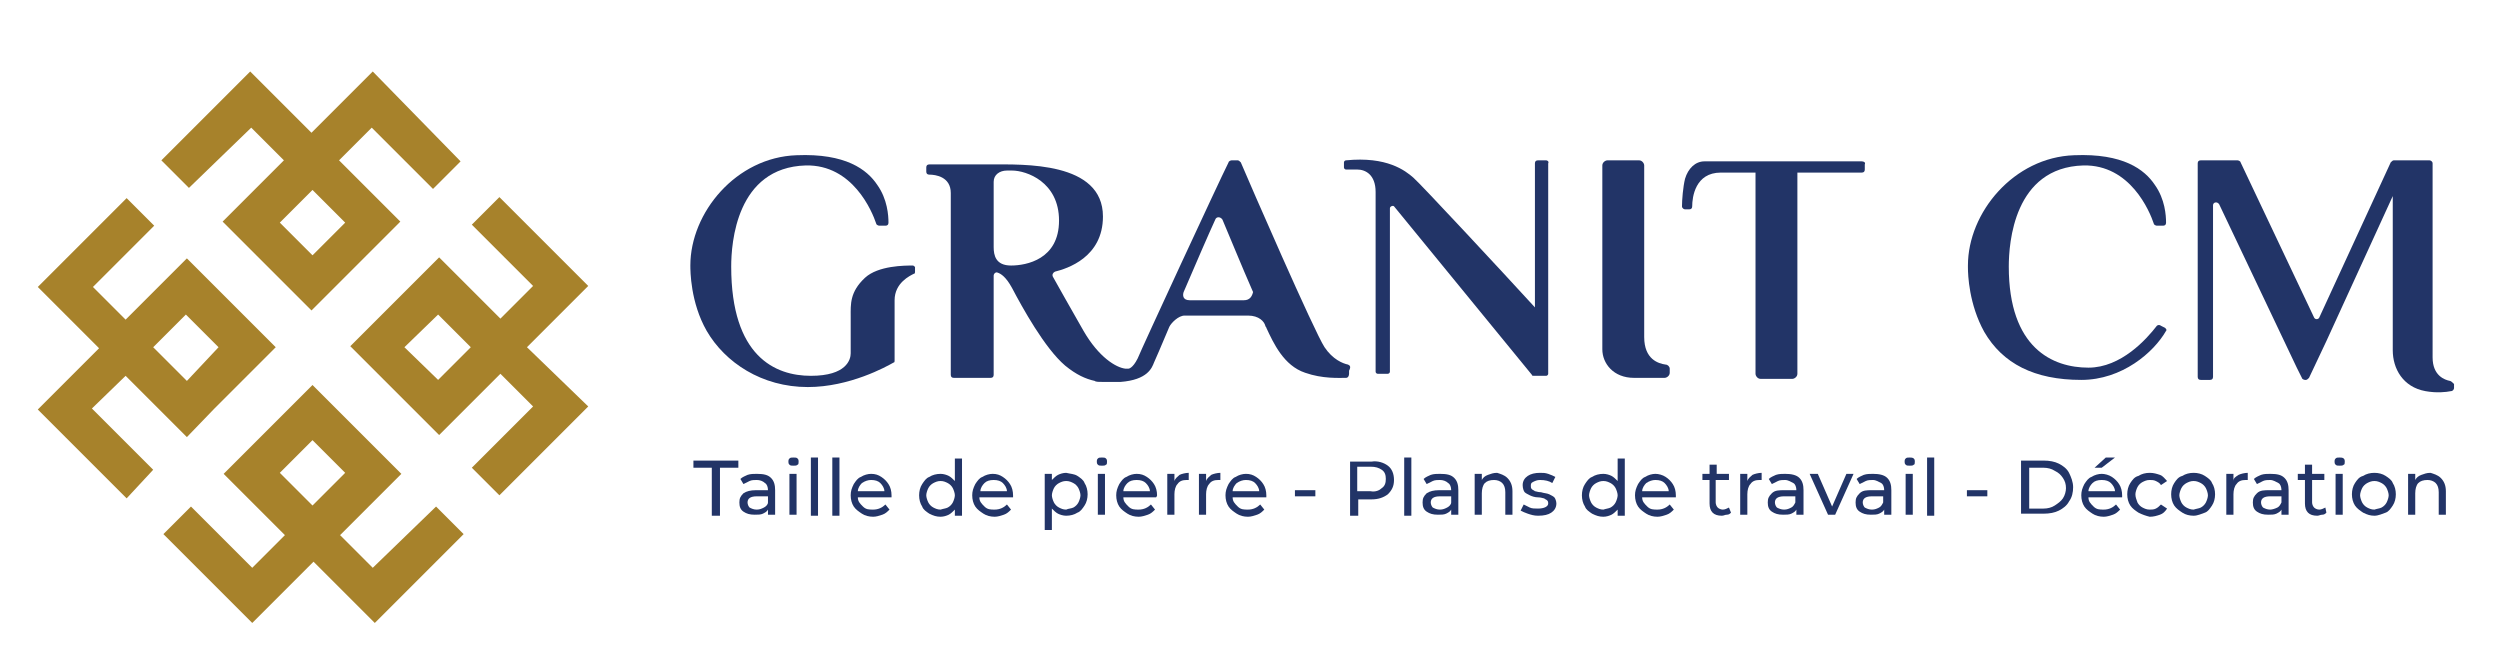
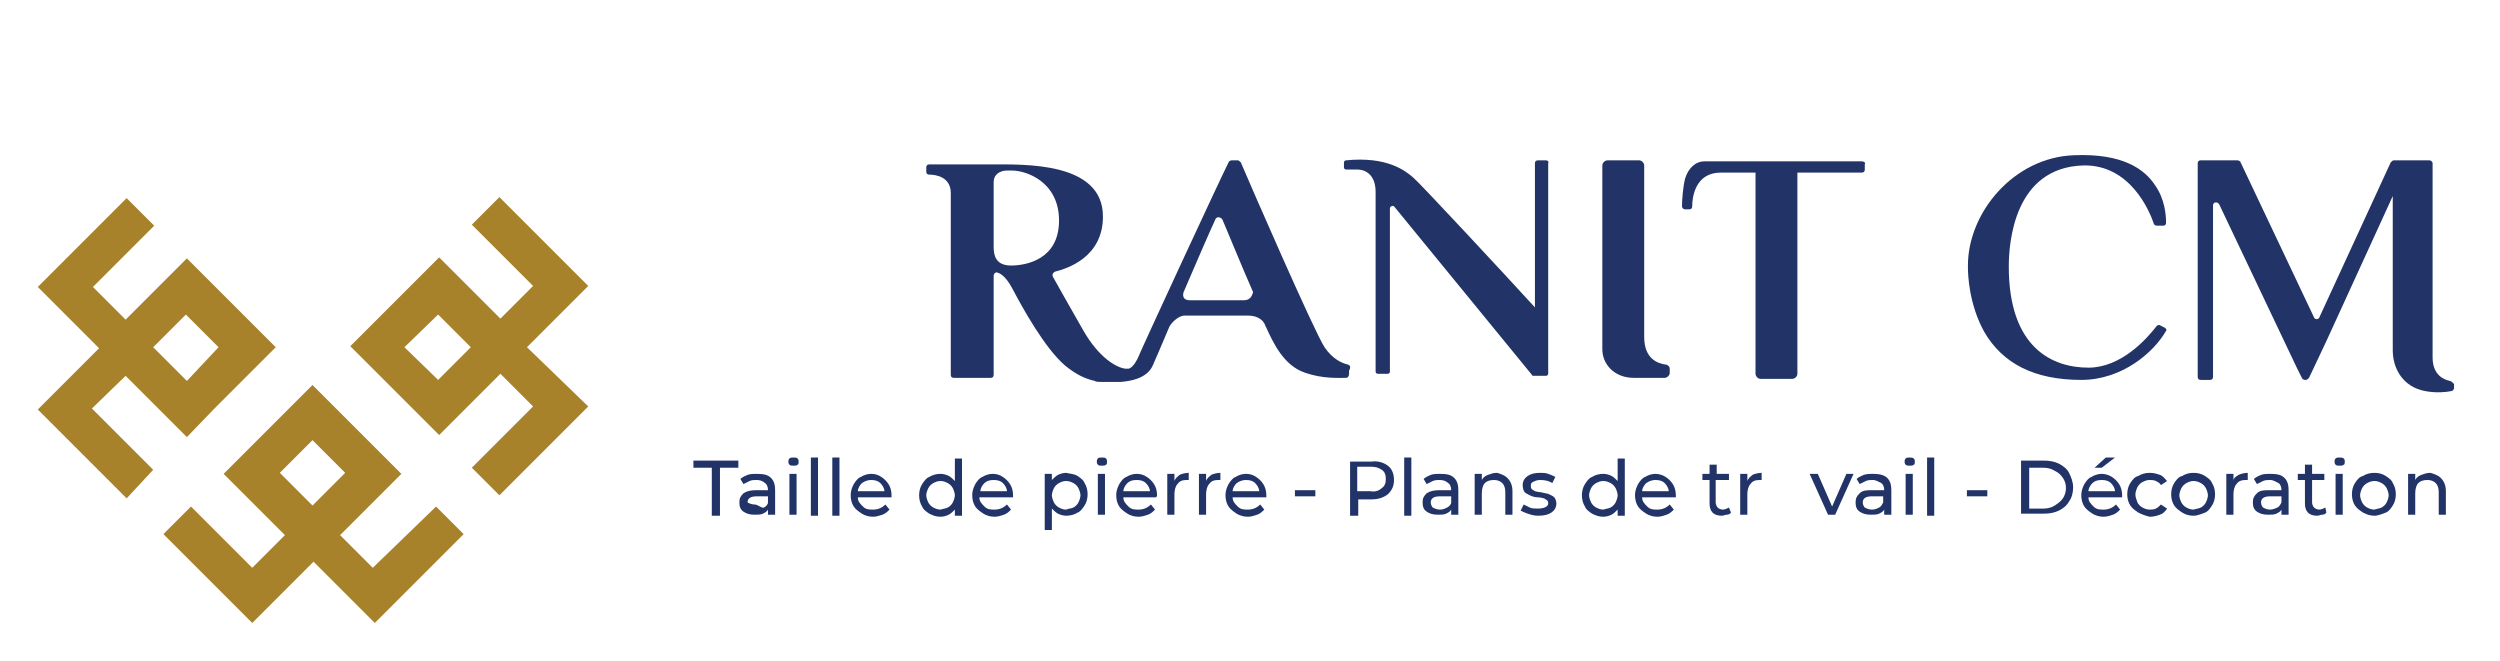
<svg xmlns="http://www.w3.org/2000/svg" version="1.1" id="Calque_1" x="0px" y="0px" viewBox="0 0 244.8 64.7" style="enable-background:new 0 0 244.8 64.7;" xml:space="preserve">
  <style type="text/css">
	.st0{fill:#223467;}
	.st1{fill:#A7822B;}
</style>
  <g>
    <g>
-       <path class="st0" d="M89.4,26c-0.8,0-3.4,0-4.7,1.2c-1.5,1.4-1.4,2.6-1.4,3.8c0,1.1,0,3,0,3.6c0,0.6-0.4,2.2-3.9,2.2    s-7.8-1.9-7.8-10.7c0-2.3,0.5-9.7,7.3-9.9c4.6-0.1,6.5,4.5,6.9,5.7c0,0.1,0.2,0.2,0.3,0.2h0.6c0.2,0,0.3-0.1,0.3-0.3    c0-0.7-0.1-2.3-1.1-3.7c-1-1.5-3.1-3.1-7.9-2.9c-5.9,0.2-10.4,5.6-10.4,10.8c0,0,0,0,0,0c0,0,0,0,0,0c0,0.5,0,3.6,1.6,6.4    c1.8,3.1,5.4,5.5,9.9,5.5c4.1,0,7.7-2,8.4-2.4c0.1,0,0.1-0.1,0.1-0.2v-5.9c0-1.7,1.5-2.4,1.9-2.6c0.1,0,0.1-0.1,0.1-0.2v-0.5    C89.6,26.2,89.5,26,89.4,26z" />
      <path class="st0" d="M211.6,31.9c-0.1-0.1-0.3-0.1-0.4,0c-1,1.3-3.5,4.1-6.7,4.1c-3.5,0-7.8-1.9-7.8-9.9c0-2.3,0.5-9.7,7.3-9.9    c4.6-0.1,6.5,4.5,6.9,5.7c0,0.1,0.2,0.2,0.3,0.2h0.6c0.2,0,0.3-0.1,0.3-0.3c0-0.7-0.1-2.3-1.1-3.7c-1-1.5-3.1-3.1-7.9-2.9    c-5.9,0.2-10.4,5.6-10.4,10.8c0,0,0,0.1,0,0.1c0,0,0,0,0,0.1c0,0.7,0.1,3.6,1.6,6.3c1.8,3.1,4.9,4.7,9.5,4.7c4,0,7.1-2.7,8.3-4.8    c0.1-0.1,0-0.2-0.1-0.3L211.6,31.9z" />
      <path class="st0" d="M132,35.7c-0.5-0.1-1.5-0.5-2.3-1.7c-1-1.5-7.4-16.2-8.2-18.1c-0.1-0.1-0.2-0.2-0.3-0.2h-0.6    c-0.1,0-0.3,0.1-0.3,0.2c-1,2-8.5,18.2-8.9,19.2c-0.5,1-0.9,1-0.9,1l-0.1,0c-0.1,0-0.1,0-0.2,0c-0.9-0.1-2.6-1.1-4.1-3.7    c-1.2-2.1-2.5-4.4-3-5.3c-0.1-0.2,0-0.4,0.2-0.5c1.2-0.3,4.7-1.4,4.7-5.4c0-5.4-7.8-5.1-11-5.1h-6c-0.2,0-0.3,0.1-0.3,0.3v0.4    c0,0.2,0.1,0.3,0.3,0.3c0.6,0,2.1,0.2,2.1,1.8v17.8c0,0.2,0.1,0.3,0.3,0.3H97c0.2,0,0.3-0.1,0.3-0.3v-9.7c0-0.2,0.2-0.4,0.4-0.3    c0.3,0.1,0.8,0.4,1.4,1.5c1,1.9,3.2,5.9,5.2,7.6c1.1,0.9,2,1.3,2.9,1.5c0.1,0.1,0.4,0.1,0.9,0.1c0.4,0,0.8,0,1.2,0    c0.1,0,0.3,0,0.4,0c2.7-0.2,3.1-1.4,3.3-1.9c0.1-0.2,0.7-1.6,1.5-3.5c0.2-0.4,0.9-1.1,1.5-1.1c0.6,0,4.8,0,6.2,0    c1.1,0,1.6,0.6,1.7,1c0,0.1,0.1,0.1,0.1,0.2c0.7,1.5,1.7,3.7,3.8,4.4c1.7,0.6,3.3,0.5,4,0.5c0.2,0,0.3-0.2,0.3-0.4v-0.3    C132.3,35.9,132.2,35.8,132,35.7z M99,26c-1.5,0-1.7-1-1.7-1.8c0,0,0-5.7,0-6.4s0.6-1.1,1.3-1.1c0.4,0,0.2,0,0.5,0    c1.4,0,4.6,1.1,4.6,4.9C103.7,25.4,100.5,26,99,26z M121.8,29.4c-0.7,0-4.4,0-5.3,0c-0.7,0-0.7-0.5-0.6-0.8    c1.2-2.8,2.5-5.8,3.1-7.1c0.1-0.3,0.5-0.3,0.7,0c0.6,1.4,1.9,4.6,3,7.1C122.6,29,122.4,29.4,121.8,29.4z" />
      <path class="st0" d="M151.4,15.7h-0.8c-0.2,0-0.3,0.1-0.3,0.3v14.1c-3.2-3.5-11.2-12.1-11.9-12.7c-0.8-0.7-2.6-2.1-6.6-1.7    c-0.1,0-0.2,0.1-0.2,0.2v0.5c0,0.1,0.1,0.2,0.2,0.2h1.1c0.8,0,1.8,0.5,1.8,2.2v17.6c0,0.1,0.1,0.2,0.2,0.2h1    c0.1,0,0.2-0.1,0.2-0.2v-16c0-0.2,0.3-0.3,0.4-0.2L150,36.7c0,0.1,0.1,0.1,0.2,0.1h1.2c0.1,0,0.2-0.1,0.2-0.2v-4.5v-0.5V16    C151.7,15.8,151.5,15.7,151.4,15.7z" />
      <path class="st0" d="M163.1,35.7c-0.7-0.1-2.1-0.5-2.1-2.7V16.2c0-0.2-0.2-0.5-0.5-0.5h-3.1c-0.2,0-0.5,0.2-0.5,0.5v18    c0,1.4,1.1,2.8,3.1,2.8h3c0.2,0,0.5-0.2,0.5-0.5v-0.4C163.5,35.9,163.3,35.7,163.1,35.7z" />
      <path class="st0" d="M182.3,15.8h-15.4c-0.9,0-1.6,0.7-1.9,1.7c-0.2,0.8-0.3,2.1-0.3,2.7c0,0.2,0.2,0.3,0.3,0.3h0.4    c0.2,0,0.3-0.1,0.3-0.3c0-0.9,0.3-3.3,2.8-3.3h3.4v19.7c0,0.2,0.2,0.5,0.5,0.5h3.1c0.2,0,0.5-0.2,0.5-0.5V16.9h6.3    c0.2,0,0.3-0.1,0.3-0.3v-0.5C182.7,15.9,182.5,15.8,182.3,15.8z" />
      <path class="st0" d="M239.9,37.3c-0.5-0.1-1.7-0.5-1.7-2.3V16c0-0.2-0.2-0.3-0.3-0.3h-2.5h-0.2h-0.8c-0.1,0-0.2,0.1-0.3,0.2    l-7,15.2c-0.1,0.2-0.4,0.2-0.5,0l-7.2-15.2c0-0.1-0.2-0.2-0.3-0.2h-2.4h-1.2c-0.2,0-0.3,0.1-0.3,0.3v20.9c0,0.2,0.1,0.3,0.3,0.3    h0.9c0.2,0,0.3-0.1,0.3-0.3V20.1c0-0.3,0.4-0.4,0.6-0.1l7.6,16l0.5,1c0,0.1,0.2,0.2,0.3,0.2h0.1c0.1,0,0.2-0.1,0.3-0.2l1.7-3.6    l6.5-14.2v13.3h0v1.8c0,1.8,1,3.6,3.2,4c1.1,0.2,2,0.1,2.5,0c0.2,0,0.3-0.2,0.3-0.3v-0.4C240.2,37.5,240,37.3,239.9,37.3z" />
    </g>
  </g>
  <g>
    <path class="st1" d="M51.6,34L51.6,34l6-6l-8.7-8.7l-2.7,2.7l6,6l-3.2,3.2l-6-6l-2.7,2.7l0,0l-6,6l6,6l0,0l2.7,2.7l6-6l3.2,3.2   l-6,6l2.7,2.7l8.7-8.7L51.6,34L51.6,34z M42.9,30.8l3.2,3.2l-3.2,3.2L39.6,34L42.9,30.8z" />
-     <path class="st1" d="M24.6,12.5l3.2,3.2l-6,6l2.7,2.7l0,0l6,6l8.7-8.7l0,0l0,0l-6-6l3.2-3.2l6,6l2.7-2.7L36.5,7l-6,6l-6-6l-8.7,8.7   l2.7,2.7L24.6,12.5z M30.6,25l-3.2-3.2l3.2-3.2l3.2,3.2L30.6,25z" />
    <path class="st1" d="M36.5,55.6l-3.2-3.2l6-6l0,0l0,0l-8.7-8.7l-8.7,8.7l0,0l0,0l6,6l-3.2,3.2l-6-6l-2.7,2.7l8.7,8.7l6-6l6,6   l8.7-8.7l-2.7-2.7L36.5,55.6z M30.6,43.1l3.2,3.2l-3.2,3.2l-3.2-3.2L30.6,43.1z" />
    <path class="st1" d="M12.3,36.8l6,6L21,40l0,0l6-6l-6-6l0,0l-2.7-2.7l-6,6l-3.2-3.2l6-6l-2.7-2.7l-8.7,8.7l6,6l0,0l0,0l-6,6   l8.7,8.7L15,46l-6-6L12.3,36.8z M18.3,37.3L15,34l3.2-3.2l3.2,3.2L18.3,37.3z" />
  </g>
  <g>
    <path class="st0" d="M69.7,45.8h-1.8v-0.7h4.4v0.7h-1.8v4.7h-0.8V45.8z" />
-     <path class="st0" d="M75.5,46.8c0.3,0.3,0.4,0.7,0.4,1.2v2.4h-0.7v-0.5c-0.1,0.2-0.3,0.3-0.5,0.4c-0.2,0.1-0.5,0.1-0.8,0.1   c-0.5,0-0.8-0.1-1.1-0.3c-0.3-0.2-0.4-0.5-0.4-0.9s0.1-0.6,0.4-0.9c0.3-0.2,0.7-0.3,1.2-0.3h1.2V48c0-0.3-0.1-0.6-0.3-0.7   c-0.2-0.2-0.5-0.3-0.8-0.3c-0.2,0-0.5,0-0.7,0.1c-0.2,0.1-0.4,0.2-0.6,0.3l-0.3-0.5c0.2-0.2,0.5-0.3,0.7-0.4   c0.3-0.1,0.6-0.1,0.9-0.1C74.8,46.4,75.2,46.5,75.5,46.8z M74.8,49.7c0.2-0.1,0.4-0.3,0.4-0.5v-0.6h-1.1c-0.6,0-0.9,0.2-0.9,0.6   c0,0.2,0.1,0.4,0.2,0.5c0.2,0.1,0.4,0.2,0.7,0.2S74.6,49.8,74.8,49.7z" />
+     <path class="st0" d="M75.5,46.8c0.3,0.3,0.4,0.7,0.4,1.2v2.4h-0.7v-0.5c-0.1,0.2-0.3,0.3-0.5,0.4c-0.2,0.1-0.5,0.1-0.8,0.1   c-0.5,0-0.8-0.1-1.1-0.3c-0.3-0.2-0.4-0.5-0.4-0.9s0.1-0.6,0.4-0.9c0.3-0.2,0.7-0.3,1.2-0.3h1.2V48c0-0.3-0.1-0.6-0.3-0.7   c-0.2-0.2-0.5-0.3-0.8-0.3c-0.2,0-0.5,0-0.7,0.1c-0.2,0.1-0.4,0.2-0.6,0.3l-0.3-0.5c0.2-0.2,0.5-0.3,0.7-0.4   c0.3-0.1,0.6-0.1,0.9-0.1C74.8,46.4,75.2,46.5,75.5,46.8z M74.8,49.7c0.2-0.1,0.4-0.3,0.4-0.5v-0.6h-1.1c-0.6,0-0.9,0.2-0.9,0.6   c0.2,0.1,0.4,0.2,0.7,0.2S74.6,49.8,74.8,49.7z" />
    <path class="st0" d="M77.3,45.5c-0.1-0.1-0.1-0.2-0.1-0.3s0-0.2,0.1-0.3c0.1-0.1,0.2-0.1,0.4-0.1s0.3,0,0.4,0.1   c0.1,0.1,0.1,0.2,0.1,0.3c0,0.1,0,0.3-0.1,0.3c-0.1,0.1-0.2,0.1-0.4,0.1S77.4,45.6,77.3,45.5z M77.3,46.4H78v4h-0.7V46.4z" />
    <path class="st0" d="M79.4,44.8h0.7v5.7h-0.7V44.8z" />
    <path class="st0" d="M81.5,44.8h0.7v5.7h-0.7V44.8z" />
    <path class="st0" d="M87.3,48.7H84c0,0.4,0.2,0.6,0.5,0.9s0.6,0.3,1,0.3c0.5,0,0.9-0.2,1.2-0.5l0.4,0.5c-0.2,0.2-0.4,0.4-0.7,0.5   c-0.3,0.1-0.6,0.2-0.9,0.2c-0.4,0-0.8-0.1-1.1-0.3c-0.3-0.2-0.6-0.4-0.8-0.7c-0.2-0.3-0.3-0.7-0.3-1.1c0-0.4,0.1-0.7,0.3-1.1   c0.2-0.3,0.4-0.6,0.7-0.7c0.3-0.2,0.7-0.3,1-0.3c0.4,0,0.7,0.1,1,0.3c0.3,0.2,0.5,0.4,0.7,0.7s0.3,0.7,0.3,1.1   C87.3,48.5,87.3,48.6,87.3,48.7z M84.4,47.3c-0.2,0.2-0.4,0.5-0.4,0.8h2.6c0-0.3-0.2-0.6-0.4-0.8C86,47.1,85.7,47,85.3,47   C85,47,84.7,47.1,84.4,47.3z" />
    <path class="st0" d="M94.2,44.8v5.7h-0.7v-0.6c-0.2,0.2-0.4,0.4-0.6,0.5c-0.2,0.1-0.5,0.2-0.8,0.2c-0.4,0-0.7-0.1-1.1-0.3   c-0.3-0.2-0.6-0.4-0.7-0.7c-0.2-0.3-0.3-0.7-0.3-1.1s0.1-0.8,0.3-1.1c0.2-0.3,0.4-0.6,0.7-0.7c0.3-0.2,0.7-0.3,1.1-0.3   c0.3,0,0.6,0.1,0.8,0.2s0.4,0.3,0.6,0.5v-2.2H94.2z M92.8,49.7c0.2-0.1,0.4-0.3,0.5-0.5c0.1-0.2,0.2-0.5,0.2-0.7s-0.1-0.5-0.2-0.7   c-0.1-0.2-0.3-0.4-0.5-0.5c-0.2-0.1-0.4-0.2-0.7-0.2c-0.3,0-0.5,0.1-0.7,0.2c-0.2,0.1-0.4,0.3-0.5,0.5c-0.1,0.2-0.2,0.5-0.2,0.7   s0.1,0.5,0.2,0.7c0.1,0.2,0.3,0.4,0.5,0.5c0.2,0.1,0.4,0.2,0.7,0.2C92.4,49.8,92.6,49.8,92.8,49.7z" />
    <path class="st0" d="M99.2,48.7h-3.3c0,0.4,0.2,0.6,0.5,0.9s0.6,0.3,1,0.3c0.5,0,0.9-0.2,1.2-0.5l0.4,0.5c-0.2,0.2-0.4,0.4-0.7,0.5   c-0.3,0.1-0.6,0.2-0.9,0.2c-0.4,0-0.8-0.1-1.1-0.3c-0.3-0.2-0.6-0.4-0.8-0.7c-0.2-0.3-0.3-0.7-0.3-1.1c0-0.4,0.1-0.7,0.3-1.1   c0.2-0.3,0.4-0.6,0.7-0.7c0.3-0.2,0.7-0.3,1-0.3c0.4,0,0.7,0.1,1,0.3c0.3,0.2,0.5,0.4,0.7,0.7s0.3,0.7,0.3,1.1   C99.2,48.5,99.2,48.6,99.2,48.7z M96.4,47.3c-0.2,0.2-0.4,0.5-0.4,0.8h2.6c0-0.3-0.2-0.6-0.4-0.8c-0.2-0.2-0.5-0.3-0.9-0.3   C96.9,47,96.6,47.1,96.4,47.3z" />
    <path class="st0" d="M105.5,46.6c0.3,0.2,0.6,0.4,0.7,0.7c0.2,0.3,0.3,0.7,0.3,1.1s-0.1,0.8-0.3,1.1c-0.2,0.3-0.4,0.6-0.7,0.7   c-0.3,0.2-0.7,0.3-1.1,0.3c-0.3,0-0.6-0.1-0.8-0.2c-0.2-0.1-0.4-0.3-0.6-0.5v2.1h-0.7v-5.5h0.7V47c0.2-0.2,0.4-0.4,0.6-0.5   c0.2-0.1,0.5-0.2,0.8-0.2C104.8,46.4,105.2,46.4,105.5,46.6z M105.1,49.7c0.2-0.1,0.4-0.3,0.5-0.5c0.1-0.2,0.2-0.5,0.2-0.7   s-0.1-0.5-0.2-0.7c-0.1-0.2-0.3-0.4-0.5-0.5c-0.2-0.1-0.4-0.2-0.7-0.2c-0.3,0-0.5,0.1-0.7,0.2c-0.2,0.1-0.4,0.3-0.5,0.5   c-0.1,0.2-0.2,0.5-0.2,0.7s0.1,0.5,0.2,0.7s0.3,0.4,0.5,0.5c0.2,0.1,0.4,0.2,0.7,0.2C104.6,49.8,104.9,49.8,105.1,49.7z" />
    <path class="st0" d="M107.5,45.5c-0.1-0.1-0.1-0.2-0.1-0.3s0-0.2,0.1-0.3c0.1-0.1,0.2-0.1,0.4-0.1s0.3,0,0.4,0.1   c0.1,0.1,0.1,0.2,0.1,0.3c0,0.1,0,0.3-0.1,0.3c-0.1,0.1-0.2,0.1-0.4,0.1S107.6,45.6,107.5,45.5z M107.5,46.4h0.7v4h-0.7V46.4z" />
    <path class="st0" d="M113.2,48.7H110c0,0.4,0.2,0.6,0.5,0.9s0.6,0.3,1,0.3c0.5,0,0.9-0.2,1.2-0.5l0.4,0.5c-0.2,0.2-0.4,0.4-0.7,0.5   c-0.3,0.1-0.6,0.2-0.9,0.2c-0.4,0-0.8-0.1-1.1-0.3c-0.3-0.2-0.6-0.4-0.8-0.7c-0.2-0.3-0.3-0.7-0.3-1.1c0-0.4,0.1-0.7,0.3-1.1   c0.2-0.3,0.4-0.6,0.7-0.7c0.3-0.2,0.7-0.3,1-0.3c0.4,0,0.7,0.1,1,0.3c0.3,0.2,0.5,0.4,0.7,0.7s0.3,0.7,0.3,1.1   C113.3,48.5,113.3,48.6,113.2,48.7z M110.4,47.3c-0.2,0.2-0.4,0.5-0.4,0.8h2.6c0-0.3-0.2-0.6-0.4-0.8c-0.2-0.2-0.5-0.3-0.9-0.3   C110.9,47,110.6,47.1,110.4,47.3z" />
    <path class="st0" d="M115.5,46.5c0.2-0.1,0.6-0.2,0.9-0.2v0.7c0,0-0.1,0-0.2,0c-0.4,0-0.7,0.1-0.9,0.4c-0.2,0.2-0.3,0.6-0.3,1v2   h-0.7v-4h0.7v0.7C115.1,46.8,115.3,46.7,115.5,46.5z" />
    <path class="st0" d="M118.6,46.5c0.2-0.1,0.6-0.2,0.9-0.2v0.7c0,0-0.1,0-0.2,0c-0.4,0-0.7,0.1-0.9,0.4c-0.2,0.2-0.3,0.6-0.3,1v2   h-0.7v-4h0.7v0.7C118.2,46.8,118.4,46.7,118.6,46.5z" />
    <path class="st0" d="M124,48.7h-3.3c0,0.4,0.2,0.6,0.5,0.9s0.6,0.3,1,0.3c0.5,0,0.9-0.2,1.2-0.5l0.4,0.5c-0.2,0.2-0.4,0.4-0.7,0.5   c-0.3,0.1-0.6,0.2-0.9,0.2c-0.4,0-0.8-0.1-1.1-0.3c-0.3-0.2-0.6-0.4-0.8-0.7c-0.2-0.3-0.3-0.7-0.3-1.1c0-0.4,0.1-0.7,0.3-1.1   c0.2-0.3,0.4-0.6,0.7-0.7c0.3-0.2,0.7-0.3,1-0.3c0.4,0,0.7,0.1,1,0.3c0.3,0.2,0.5,0.4,0.7,0.7s0.3,0.7,0.3,1.1   C124,48.5,124,48.6,124,48.7z M121.1,47.3c-0.2,0.2-0.4,0.5-0.4,0.8h2.6c0-0.3-0.2-0.6-0.4-0.8c-0.2-0.2-0.5-0.3-0.9-0.3   C121.7,47,121.4,47.1,121.1,47.3z" />
    <path class="st0" d="M126.8,48h2v0.6h-2V48z" />
    <path class="st0" d="M135.9,45.6c0.4,0.3,0.6,0.8,0.6,1.4c0,0.6-0.2,1-0.6,1.4c-0.4,0.3-0.9,0.5-1.6,0.5h-1.3v1.6h-0.8v-5.3h2.1   C134.9,45.1,135.5,45.3,135.9,45.6z M135.3,47.8c0.3-0.2,0.4-0.5,0.4-0.9c0-0.4-0.1-0.7-0.4-0.9c-0.3-0.2-0.6-0.3-1.1-0.3h-1.3v2.4   h1.3C134.7,48.2,135.1,48,135.3,47.8z" />
    <path class="st0" d="M137.5,44.8h0.7v5.7h-0.7V44.8z" />
    <path class="st0" d="M142.4,46.8c0.3,0.3,0.4,0.7,0.4,1.2v2.4h-0.7v-0.5c-0.1,0.2-0.3,0.3-0.5,0.4c-0.2,0.1-0.5,0.1-0.8,0.1   c-0.5,0-0.8-0.1-1.1-0.3c-0.3-0.2-0.4-0.5-0.4-0.9s0.1-0.6,0.4-0.9c0.3-0.2,0.7-0.3,1.2-0.3h1.2V48c0-0.3-0.1-0.6-0.3-0.7   c-0.2-0.2-0.5-0.3-0.8-0.3c-0.2,0-0.5,0-0.7,0.1c-0.2,0.1-0.4,0.2-0.6,0.3l-0.3-0.5c0.2-0.2,0.5-0.3,0.7-0.4   c0.3-0.1,0.6-0.1,0.9-0.1C141.7,46.4,142.1,46.5,142.4,46.8z M141.7,49.7c0.2-0.1,0.4-0.3,0.4-0.5v-0.6H141c-0.6,0-0.9,0.2-0.9,0.6   c0,0.2,0.1,0.4,0.2,0.5c0.2,0.1,0.4,0.2,0.7,0.2S141.5,49.8,141.7,49.7z" />
    <path class="st0" d="M147.6,46.8c0.3,0.3,0.5,0.7,0.5,1.3v2.3h-0.7v-2.2c0-0.4-0.1-0.7-0.3-0.9s-0.5-0.3-0.8-0.3   c-0.4,0-0.7,0.1-0.9,0.3c-0.2,0.2-0.3,0.6-0.3,1v2.1h-0.7v-4h0.7V47c0.1-0.2,0.3-0.4,0.6-0.5c0.3-0.1,0.5-0.2,0.9-0.2   C146.9,46.4,147.3,46.5,147.6,46.8z" />
    <path class="st0" d="M149.6,50.3c-0.3-0.1-0.5-0.2-0.7-0.3l0.3-0.6c0.2,0.1,0.4,0.2,0.6,0.3s0.5,0.1,0.8,0.1c0.6,0,1-0.2,1-0.5   c0-0.1,0-0.2-0.1-0.3c-0.1-0.1-0.2-0.1-0.3-0.2c-0.1,0-0.3-0.1-0.6-0.1c-0.3,0-0.6-0.1-0.8-0.2c-0.2-0.1-0.4-0.2-0.5-0.3   s-0.2-0.4-0.2-0.7c0-0.4,0.2-0.7,0.5-0.9c0.3-0.2,0.7-0.3,1.2-0.3c0.3,0,0.5,0,0.8,0.1c0.3,0.1,0.5,0.2,0.7,0.3l-0.3,0.6   c-0.3-0.2-0.7-0.3-1.2-0.3c-0.3,0-0.5,0.1-0.7,0.2c-0.2,0.1-0.2,0.2-0.2,0.4c0,0.1,0,0.2,0.1,0.3c0.1,0.1,0.2,0.1,0.3,0.2   c0.1,0,0.3,0.1,0.6,0.1c0.3,0.1,0.6,0.1,0.8,0.2c0.2,0.1,0.4,0.2,0.5,0.3s0.2,0.4,0.2,0.6c0,0.4-0.2,0.7-0.5,0.9s-0.7,0.3-1.3,0.3   C150.2,50.5,149.9,50.4,149.6,50.3z" />
    <path class="st0" d="M159.1,44.8v5.7h-0.7v-0.6c-0.2,0.2-0.4,0.4-0.6,0.5c-0.2,0.1-0.5,0.2-0.8,0.2c-0.4,0-0.7-0.1-1.1-0.3   c-0.3-0.2-0.6-0.4-0.7-0.7c-0.2-0.3-0.3-0.7-0.3-1.1s0.1-0.8,0.3-1.1c0.2-0.3,0.4-0.6,0.7-0.7c0.3-0.2,0.7-0.3,1.1-0.3   c0.3,0,0.6,0.1,0.8,0.2c0.2,0.1,0.4,0.3,0.6,0.5v-2.2H159.1z M157.7,49.7c0.2-0.1,0.4-0.3,0.5-0.5c0.1-0.2,0.2-0.5,0.2-0.7   s-0.1-0.5-0.2-0.7c-0.1-0.2-0.3-0.4-0.5-0.5c-0.2-0.1-0.4-0.2-0.7-0.2c-0.3,0-0.5,0.1-0.7,0.2c-0.2,0.1-0.4,0.3-0.5,0.5   c-0.1,0.2-0.2,0.5-0.2,0.7s0.1,0.5,0.2,0.7c0.1,0.2,0.3,0.4,0.5,0.5c0.2,0.1,0.4,0.2,0.7,0.2C157.3,49.8,157.5,49.8,157.7,49.7z" />
    <path class="st0" d="M164.1,48.7h-3.3c0,0.4,0.2,0.6,0.5,0.9s0.6,0.3,1,0.3c0.5,0,0.9-0.2,1.2-0.5l0.4,0.5   c-0.2,0.2-0.4,0.4-0.7,0.5c-0.3,0.1-0.6,0.2-0.9,0.2c-0.4,0-0.8-0.1-1.1-0.3c-0.3-0.2-0.6-0.4-0.8-0.7c-0.2-0.3-0.3-0.7-0.3-1.1   c0-0.4,0.1-0.7,0.3-1.1c0.2-0.3,0.4-0.6,0.7-0.7c0.3-0.2,0.7-0.3,1-0.3s0.7,0.1,1,0.3c0.3,0.2,0.5,0.4,0.7,0.7   c0.2,0.3,0.3,0.7,0.3,1.1C164.1,48.5,164.1,48.6,164.1,48.7z M161.2,47.3c-0.2,0.2-0.4,0.5-0.4,0.8h2.6c0-0.3-0.2-0.6-0.4-0.8   s-0.5-0.3-0.9-0.3C161.8,47,161.5,47.1,161.2,47.3z" />
    <path class="st0" d="M169.5,50.2c-0.1,0.1-0.2,0.2-0.4,0.2c-0.2,0-0.3,0.1-0.5,0.1c-0.4,0-0.7-0.1-0.9-0.3   c-0.2-0.2-0.3-0.5-0.3-0.9V47h-0.7v-0.6h0.7v-0.9h0.7v0.9h1.2V47H168v2.2c0,0.2,0.1,0.4,0.2,0.5c0.1,0.1,0.3,0.2,0.5,0.2   c0.2,0,0.4-0.1,0.6-0.2L169.5,50.2z" />
    <path class="st0" d="M171.6,46.5c0.2-0.1,0.6-0.2,0.9-0.2v0.7c0,0-0.1,0-0.2,0c-0.4,0-0.7,0.1-0.9,0.4c-0.2,0.2-0.3,0.6-0.3,1v2   h-0.7v-4h0.7v0.7C171.2,46.8,171.4,46.7,171.6,46.5z" />
-     <path class="st0" d="M176.2,46.8c0.3,0.3,0.4,0.7,0.4,1.2v2.4h-0.7v-0.5c-0.1,0.2-0.3,0.3-0.5,0.4c-0.2,0.1-0.5,0.1-0.8,0.1   c-0.5,0-0.8-0.1-1.1-0.3c-0.3-0.2-0.4-0.5-0.4-0.9s0.1-0.6,0.4-0.9s0.7-0.3,1.2-0.3h1.2V48c0-0.3-0.1-0.6-0.3-0.7s-0.5-0.3-0.8-0.3   c-0.2,0-0.5,0-0.7,0.1c-0.2,0.1-0.4,0.2-0.6,0.3l-0.3-0.5c0.2-0.2,0.5-0.3,0.7-0.4c0.3-0.1,0.6-0.1,0.9-0.1   C175.4,46.4,175.9,46.5,176.2,46.8z M175.4,49.7c0.2-0.1,0.3-0.3,0.4-0.5v-0.6h-1.1c-0.6,0-0.9,0.2-0.9,0.6c0,0.2,0.1,0.4,0.2,0.5   c0.2,0.1,0.4,0.2,0.7,0.2C175,49.9,175.2,49.8,175.4,49.7z" />
    <path class="st0" d="M181.5,46.4l-1.8,4h-0.7l-1.8-4h0.8l1.4,3.2l1.4-3.2H181.5z" />
    <path class="st0" d="M184.8,46.8c0.3,0.3,0.4,0.7,0.4,1.2v2.4h-0.7v-0.5c-0.1,0.2-0.3,0.3-0.5,0.4c-0.2,0.1-0.5,0.1-0.8,0.1   c-0.5,0-0.8-0.1-1.1-0.3c-0.3-0.2-0.4-0.5-0.4-0.9s0.1-0.6,0.4-0.9s0.7-0.3,1.2-0.3h1.2V48c0-0.3-0.1-0.6-0.3-0.7s-0.5-0.3-0.8-0.3   c-0.2,0-0.5,0-0.7,0.1c-0.2,0.1-0.4,0.2-0.6,0.3l-0.3-0.5c0.2-0.2,0.5-0.3,0.7-0.4c0.3-0.1,0.6-0.1,0.9-0.1   C184,46.4,184.5,46.5,184.8,46.8z M184,49.7c0.2-0.1,0.3-0.3,0.4-0.5v-0.6h-1.1c-0.6,0-0.9,0.2-0.9,0.6c0,0.2,0.1,0.4,0.2,0.5   c0.2,0.1,0.4,0.2,0.7,0.2C183.6,49.9,183.8,49.8,184,49.7z" />
    <path class="st0" d="M186.6,45.5c-0.1-0.1-0.1-0.2-0.1-0.3s0-0.2,0.1-0.3c0.1-0.1,0.2-0.1,0.4-0.1c0.1,0,0.3,0,0.4,0.1   s0.1,0.2,0.1,0.3c0,0.1,0,0.3-0.1,0.3c-0.1,0.1-0.2,0.1-0.4,0.1C186.8,45.6,186.7,45.6,186.6,45.5z M186.6,46.4h0.7v4h-0.7V46.4z" />
    <path class="st0" d="M188.7,44.8h0.7v5.7h-0.7V44.8z" />
    <path class="st0" d="M192.6,48h2v0.6h-2V48z" />
    <path class="st0" d="M197.9,45.1h2.2c0.6,0,1.1,0.1,1.5,0.3c0.4,0.2,0.8,0.5,1,0.9c0.2,0.4,0.4,0.9,0.4,1.4c0,0.5-0.1,1-0.4,1.4   c-0.2,0.4-0.6,0.7-1,0.9c-0.4,0.2-0.9,0.3-1.5,0.3h-2.2V45.1z M200.1,49.8c0.4,0,0.8-0.1,1.1-0.3c0.3-0.2,0.6-0.4,0.8-0.7   c0.2-0.3,0.3-0.7,0.3-1c0-0.4-0.1-0.7-0.3-1c-0.2-0.3-0.4-0.5-0.8-0.7c-0.3-0.2-0.7-0.3-1.1-0.3h-1.4v4H200.1z" />
    <path class="st0" d="M207.8,48.7h-3.3c0,0.4,0.2,0.6,0.5,0.9s0.6,0.3,1,0.3c0.5,0,0.9-0.2,1.2-0.5l0.4,0.5   c-0.2,0.2-0.4,0.4-0.7,0.5c-0.3,0.1-0.6,0.2-0.9,0.2c-0.4,0-0.8-0.1-1.1-0.3c-0.3-0.2-0.6-0.4-0.8-0.7c-0.2-0.3-0.3-0.7-0.3-1.1   c0-0.4,0.1-0.7,0.3-1.1c0.2-0.3,0.4-0.6,0.7-0.7c0.3-0.2,0.7-0.3,1-0.3s0.7,0.1,1,0.3c0.3,0.2,0.5,0.4,0.7,0.7   c0.2,0.3,0.3,0.7,0.3,1.1C207.8,48.5,207.8,48.6,207.8,48.7z M204.9,47.3c-0.2,0.2-0.4,0.5-0.4,0.8h2.6c0-0.3-0.2-0.6-0.4-0.8   s-0.5-0.3-0.9-0.3C205.4,47,205.1,47.1,204.9,47.3z M206.2,44.8h0.9l-1.3,1h-0.7L206.2,44.8z" />
    <path class="st0" d="M209.4,50.2c-0.3-0.2-0.6-0.4-0.8-0.7c-0.2-0.3-0.3-0.7-0.3-1.1s0.1-0.8,0.3-1.1c0.2-0.3,0.4-0.6,0.8-0.7   c0.3-0.2,0.7-0.3,1.1-0.3c0.4,0,0.7,0.1,1,0.2c0.3,0.1,0.5,0.4,0.7,0.6l-0.6,0.4c-0.1-0.2-0.3-0.3-0.5-0.4   c-0.2-0.1-0.4-0.1-0.6-0.1c-0.3,0-0.5,0.1-0.7,0.2c-0.2,0.1-0.4,0.3-0.5,0.5c-0.1,0.2-0.2,0.5-0.2,0.7c0,0.3,0.1,0.5,0.2,0.8   c0.1,0.2,0.3,0.4,0.5,0.5c0.2,0.1,0.4,0.2,0.7,0.2c0.2,0,0.4,0,0.6-0.1c0.2-0.1,0.3-0.2,0.5-0.4l0.6,0.4c-0.2,0.3-0.4,0.5-0.7,0.6   c-0.3,0.1-0.6,0.2-1,0.2C210.1,50.5,209.8,50.4,209.4,50.2z" />
    <path class="st0" d="M213.7,50.2c-0.3-0.2-0.6-0.4-0.8-0.7c-0.2-0.3-0.3-0.7-0.3-1.1s0.1-0.8,0.3-1.1c0.2-0.3,0.4-0.6,0.8-0.7   c0.3-0.2,0.7-0.3,1.1-0.3s0.8,0.1,1.1,0.3c0.3,0.2,0.6,0.4,0.7,0.7c0.2,0.3,0.3,0.7,0.3,1.1s-0.1,0.8-0.3,1.1   c-0.2,0.3-0.4,0.6-0.7,0.7s-0.7,0.3-1.1,0.3S214,50.4,213.7,50.2z M215.5,49.7c0.2-0.1,0.4-0.3,0.5-0.5c0.1-0.2,0.2-0.5,0.2-0.7   s-0.1-0.5-0.2-0.7c-0.1-0.2-0.3-0.4-0.5-0.5c-0.2-0.1-0.4-0.2-0.7-0.2c-0.3,0-0.5,0.1-0.7,0.2c-0.2,0.1-0.4,0.3-0.5,0.5   c-0.1,0.2-0.2,0.5-0.2,0.7s0.1,0.5,0.2,0.7c0.1,0.2,0.3,0.4,0.5,0.5c0.2,0.1,0.4,0.2,0.7,0.2C215.1,49.8,215.3,49.8,215.5,49.7z" />
    <path class="st0" d="M219.2,46.5c0.2-0.1,0.6-0.2,0.9-0.2v0.7c0,0-0.1,0-0.2,0c-0.4,0-0.7,0.1-0.9,0.4c-0.2,0.2-0.3,0.6-0.3,1v2   h-0.7v-4h0.7v0.7C218.7,46.8,218.9,46.7,219.2,46.5z" />
    <path class="st0" d="M223.7,46.8c0.3,0.3,0.4,0.7,0.4,1.2v2.4h-0.7v-0.5c-0.1,0.2-0.3,0.3-0.5,0.4c-0.2,0.1-0.5,0.1-0.8,0.1   c-0.5,0-0.8-0.1-1.1-0.3c-0.3-0.2-0.4-0.5-0.4-0.9s0.1-0.6,0.4-0.9s0.7-0.3,1.2-0.3h1.2V48c0-0.3-0.1-0.6-0.3-0.7s-0.5-0.3-0.8-0.3   c-0.2,0-0.5,0-0.7,0.1c-0.2,0.1-0.4,0.2-0.6,0.3l-0.3-0.5c0.2-0.2,0.5-0.3,0.7-0.4c0.3-0.1,0.6-0.1,0.9-0.1   C223,46.4,223.4,46.5,223.7,46.8z M223,49.7c0.2-0.1,0.3-0.3,0.4-0.5v-0.6h-1.1c-0.6,0-0.9,0.2-0.9,0.6c0,0.2,0.1,0.4,0.2,0.5   c0.2,0.1,0.4,0.2,0.7,0.2C222.5,49.9,222.8,49.8,223,49.7z" />
    <path class="st0" d="M227.8,50.2c-0.1,0.1-0.2,0.2-0.4,0.2c-0.2,0-0.3,0.1-0.5,0.1c-0.4,0-0.7-0.1-0.9-0.3   c-0.2-0.2-0.3-0.5-0.3-0.9V47h-0.7v-0.6h0.7v-0.9h0.7v0.9h1.2V47h-1.2v2.2c0,0.2,0.1,0.4,0.2,0.5c0.1,0.1,0.3,0.2,0.5,0.2   c0.2,0,0.4-0.1,0.6-0.2L227.8,50.2z" />
    <path class="st0" d="M228.7,45.5c-0.1-0.1-0.1-0.2-0.1-0.3s0-0.2,0.1-0.3c0.1-0.1,0.2-0.1,0.4-0.1c0.1,0,0.3,0,0.4,0.1   s0.1,0.2,0.1,0.3c0,0.1,0,0.3-0.1,0.3c-0.1,0.1-0.2,0.1-0.4,0.1C228.9,45.6,228.8,45.6,228.7,45.5z M228.7,46.4h0.7v4h-0.7V46.4z" />
    <path class="st0" d="M231.4,50.2c-0.3-0.2-0.6-0.4-0.8-0.7c-0.2-0.3-0.3-0.7-0.3-1.1s0.1-0.8,0.3-1.1c0.2-0.3,0.4-0.6,0.8-0.7   c0.3-0.2,0.7-0.3,1.1-0.3s0.8,0.1,1.1,0.3c0.3,0.2,0.6,0.4,0.7,0.7c0.2,0.3,0.3,0.7,0.3,1.1s-0.1,0.8-0.3,1.1   c-0.2,0.3-0.4,0.6-0.7,0.7s-0.7,0.3-1.1,0.3S231.8,50.4,231.4,50.2z M233.2,49.7c0.2-0.1,0.4-0.3,0.5-0.5c0.1-0.2,0.2-0.5,0.2-0.7   s-0.1-0.5-0.2-0.7c-0.1-0.2-0.3-0.4-0.5-0.5c-0.2-0.1-0.4-0.2-0.7-0.2c-0.3,0-0.5,0.1-0.7,0.2c-0.2,0.1-0.4,0.3-0.5,0.5   c-0.1,0.2-0.2,0.5-0.2,0.7s0.1,0.5,0.2,0.7c0.1,0.2,0.3,0.4,0.5,0.5c0.2,0.1,0.4,0.2,0.7,0.2C232.8,49.8,233,49.8,233.2,49.7z" />
    <path class="st0" d="M239,46.8c0.3,0.3,0.5,0.7,0.5,1.3v2.3h-0.7v-2.2c0-0.4-0.1-0.7-0.3-0.9c-0.2-0.2-0.5-0.3-0.8-0.3   c-0.4,0-0.7,0.1-0.9,0.3c-0.2,0.2-0.3,0.6-0.3,1v2.1h-0.7v-4h0.7V47c0.1-0.2,0.3-0.4,0.6-0.5c0.3-0.1,0.5-0.2,0.9-0.2   C238.3,46.4,238.7,46.5,239,46.8z" />
  </g>
</svg>